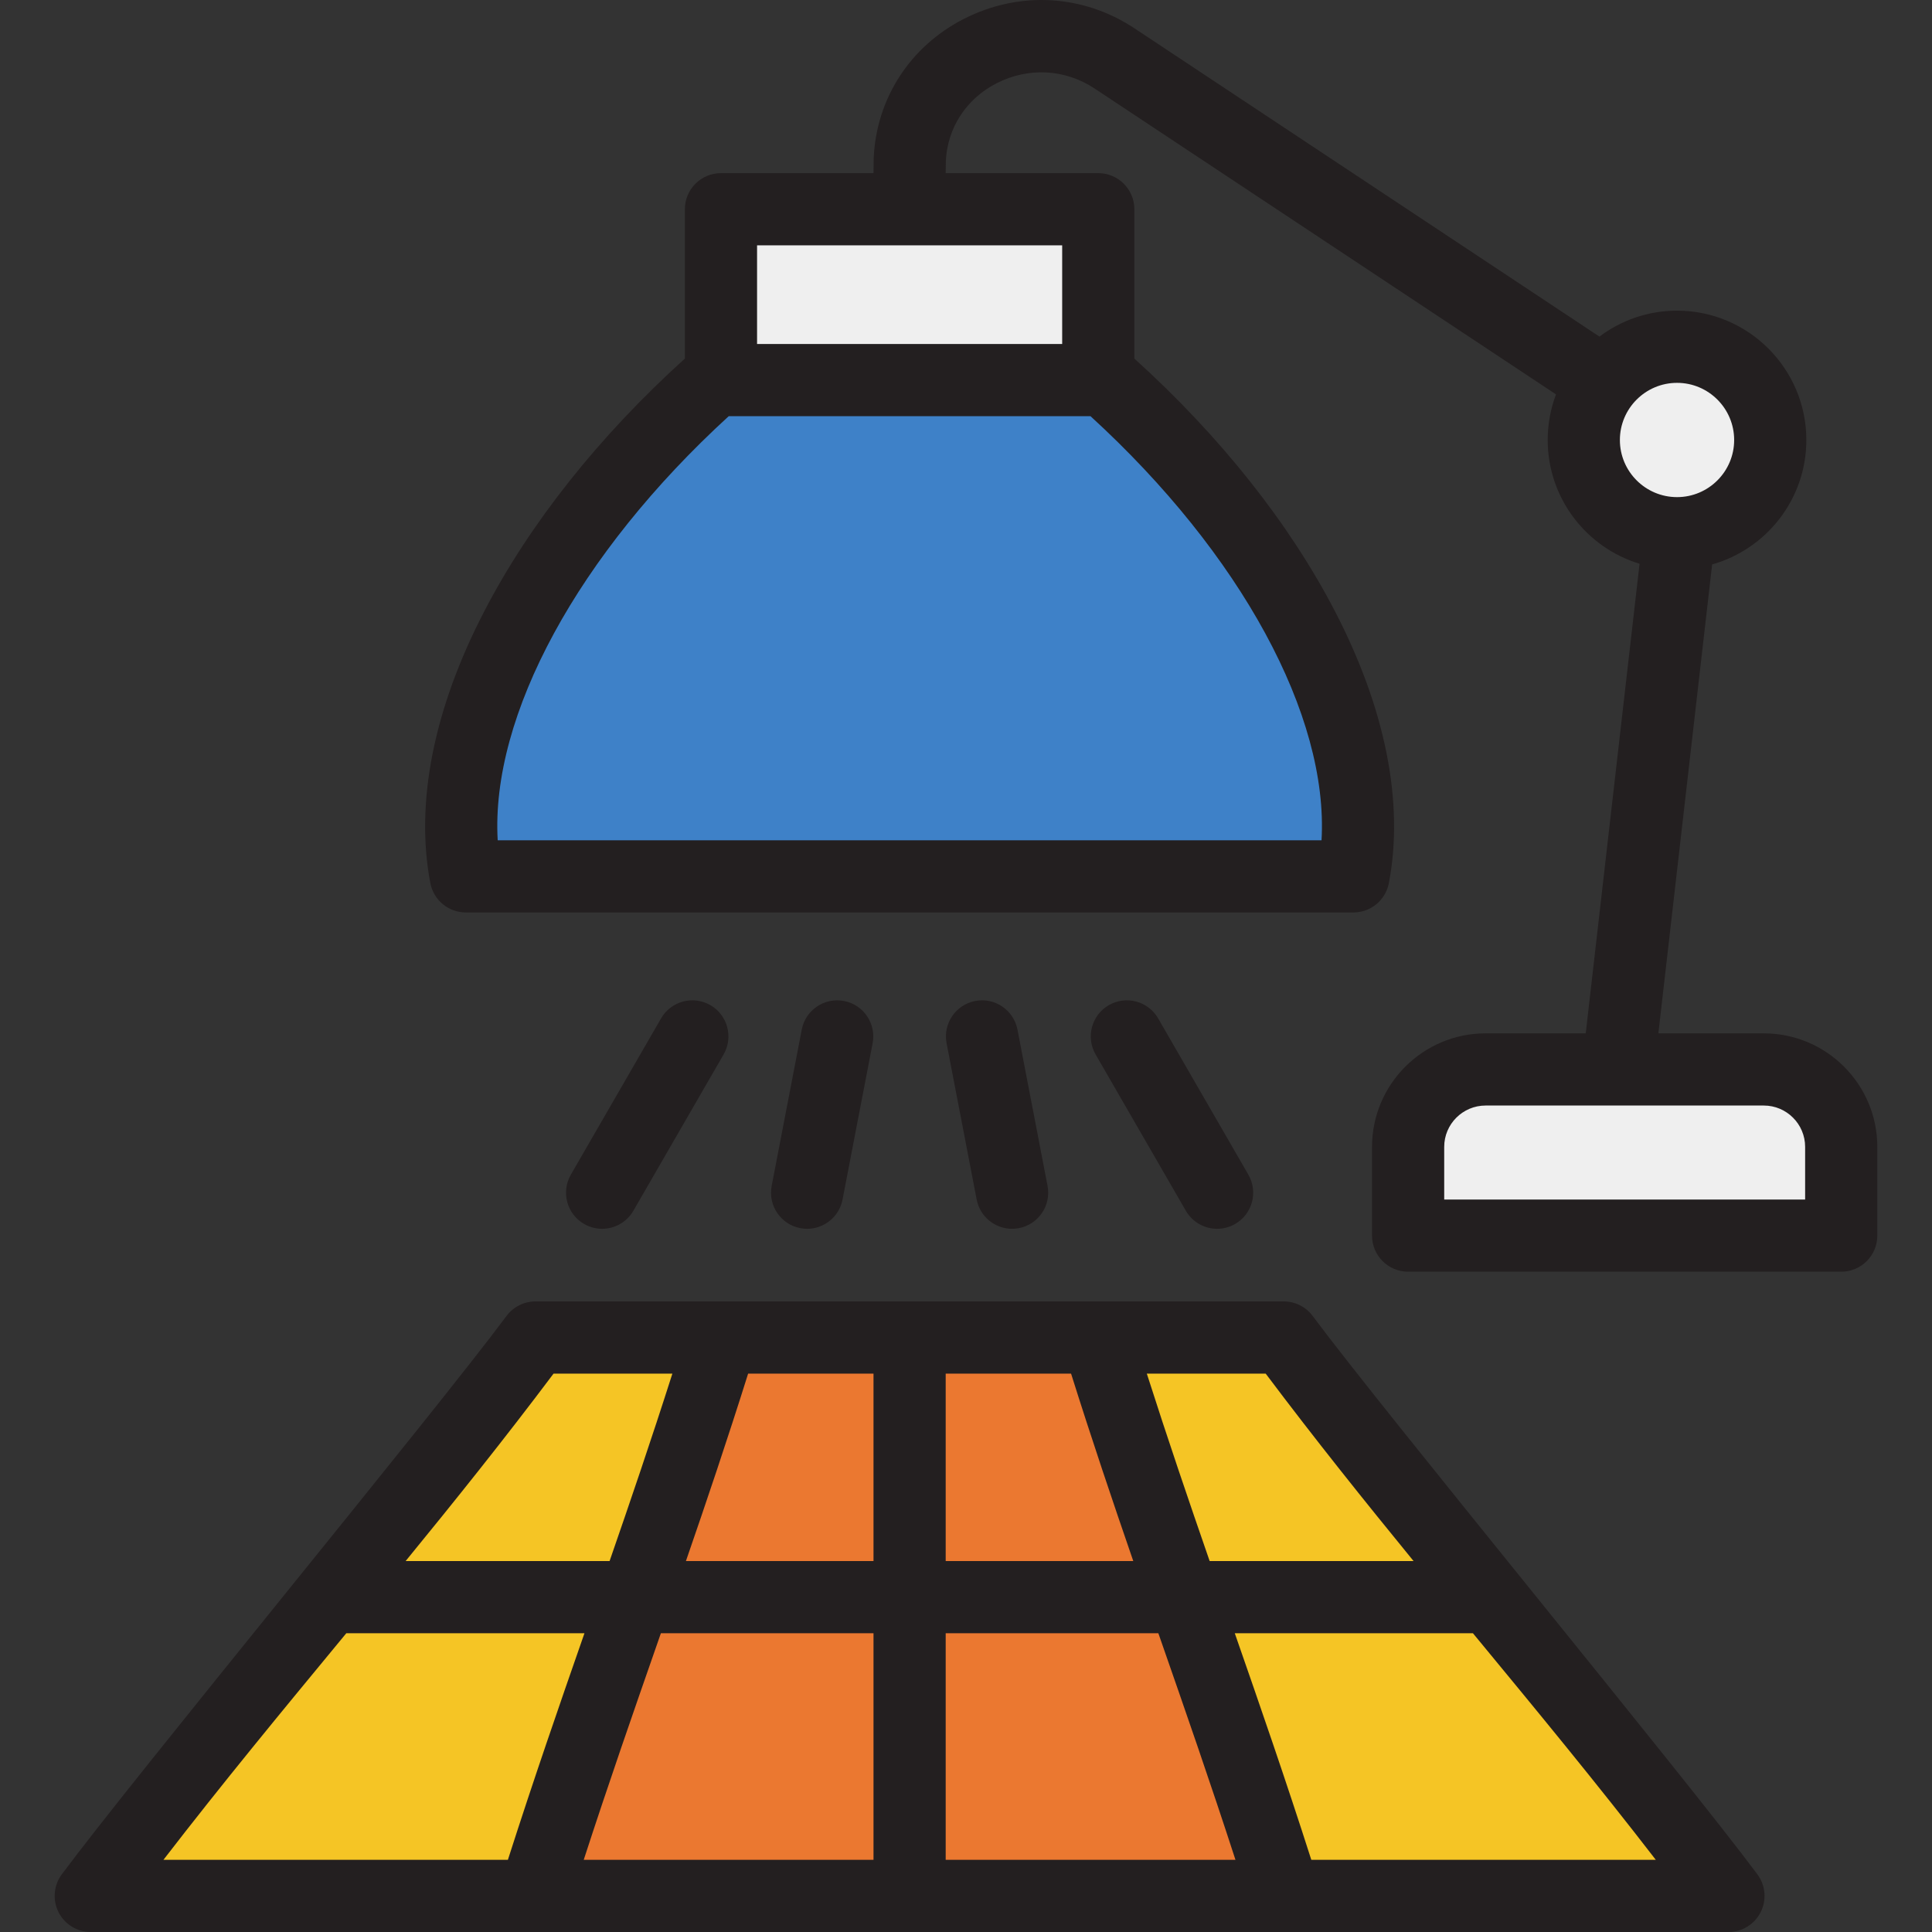
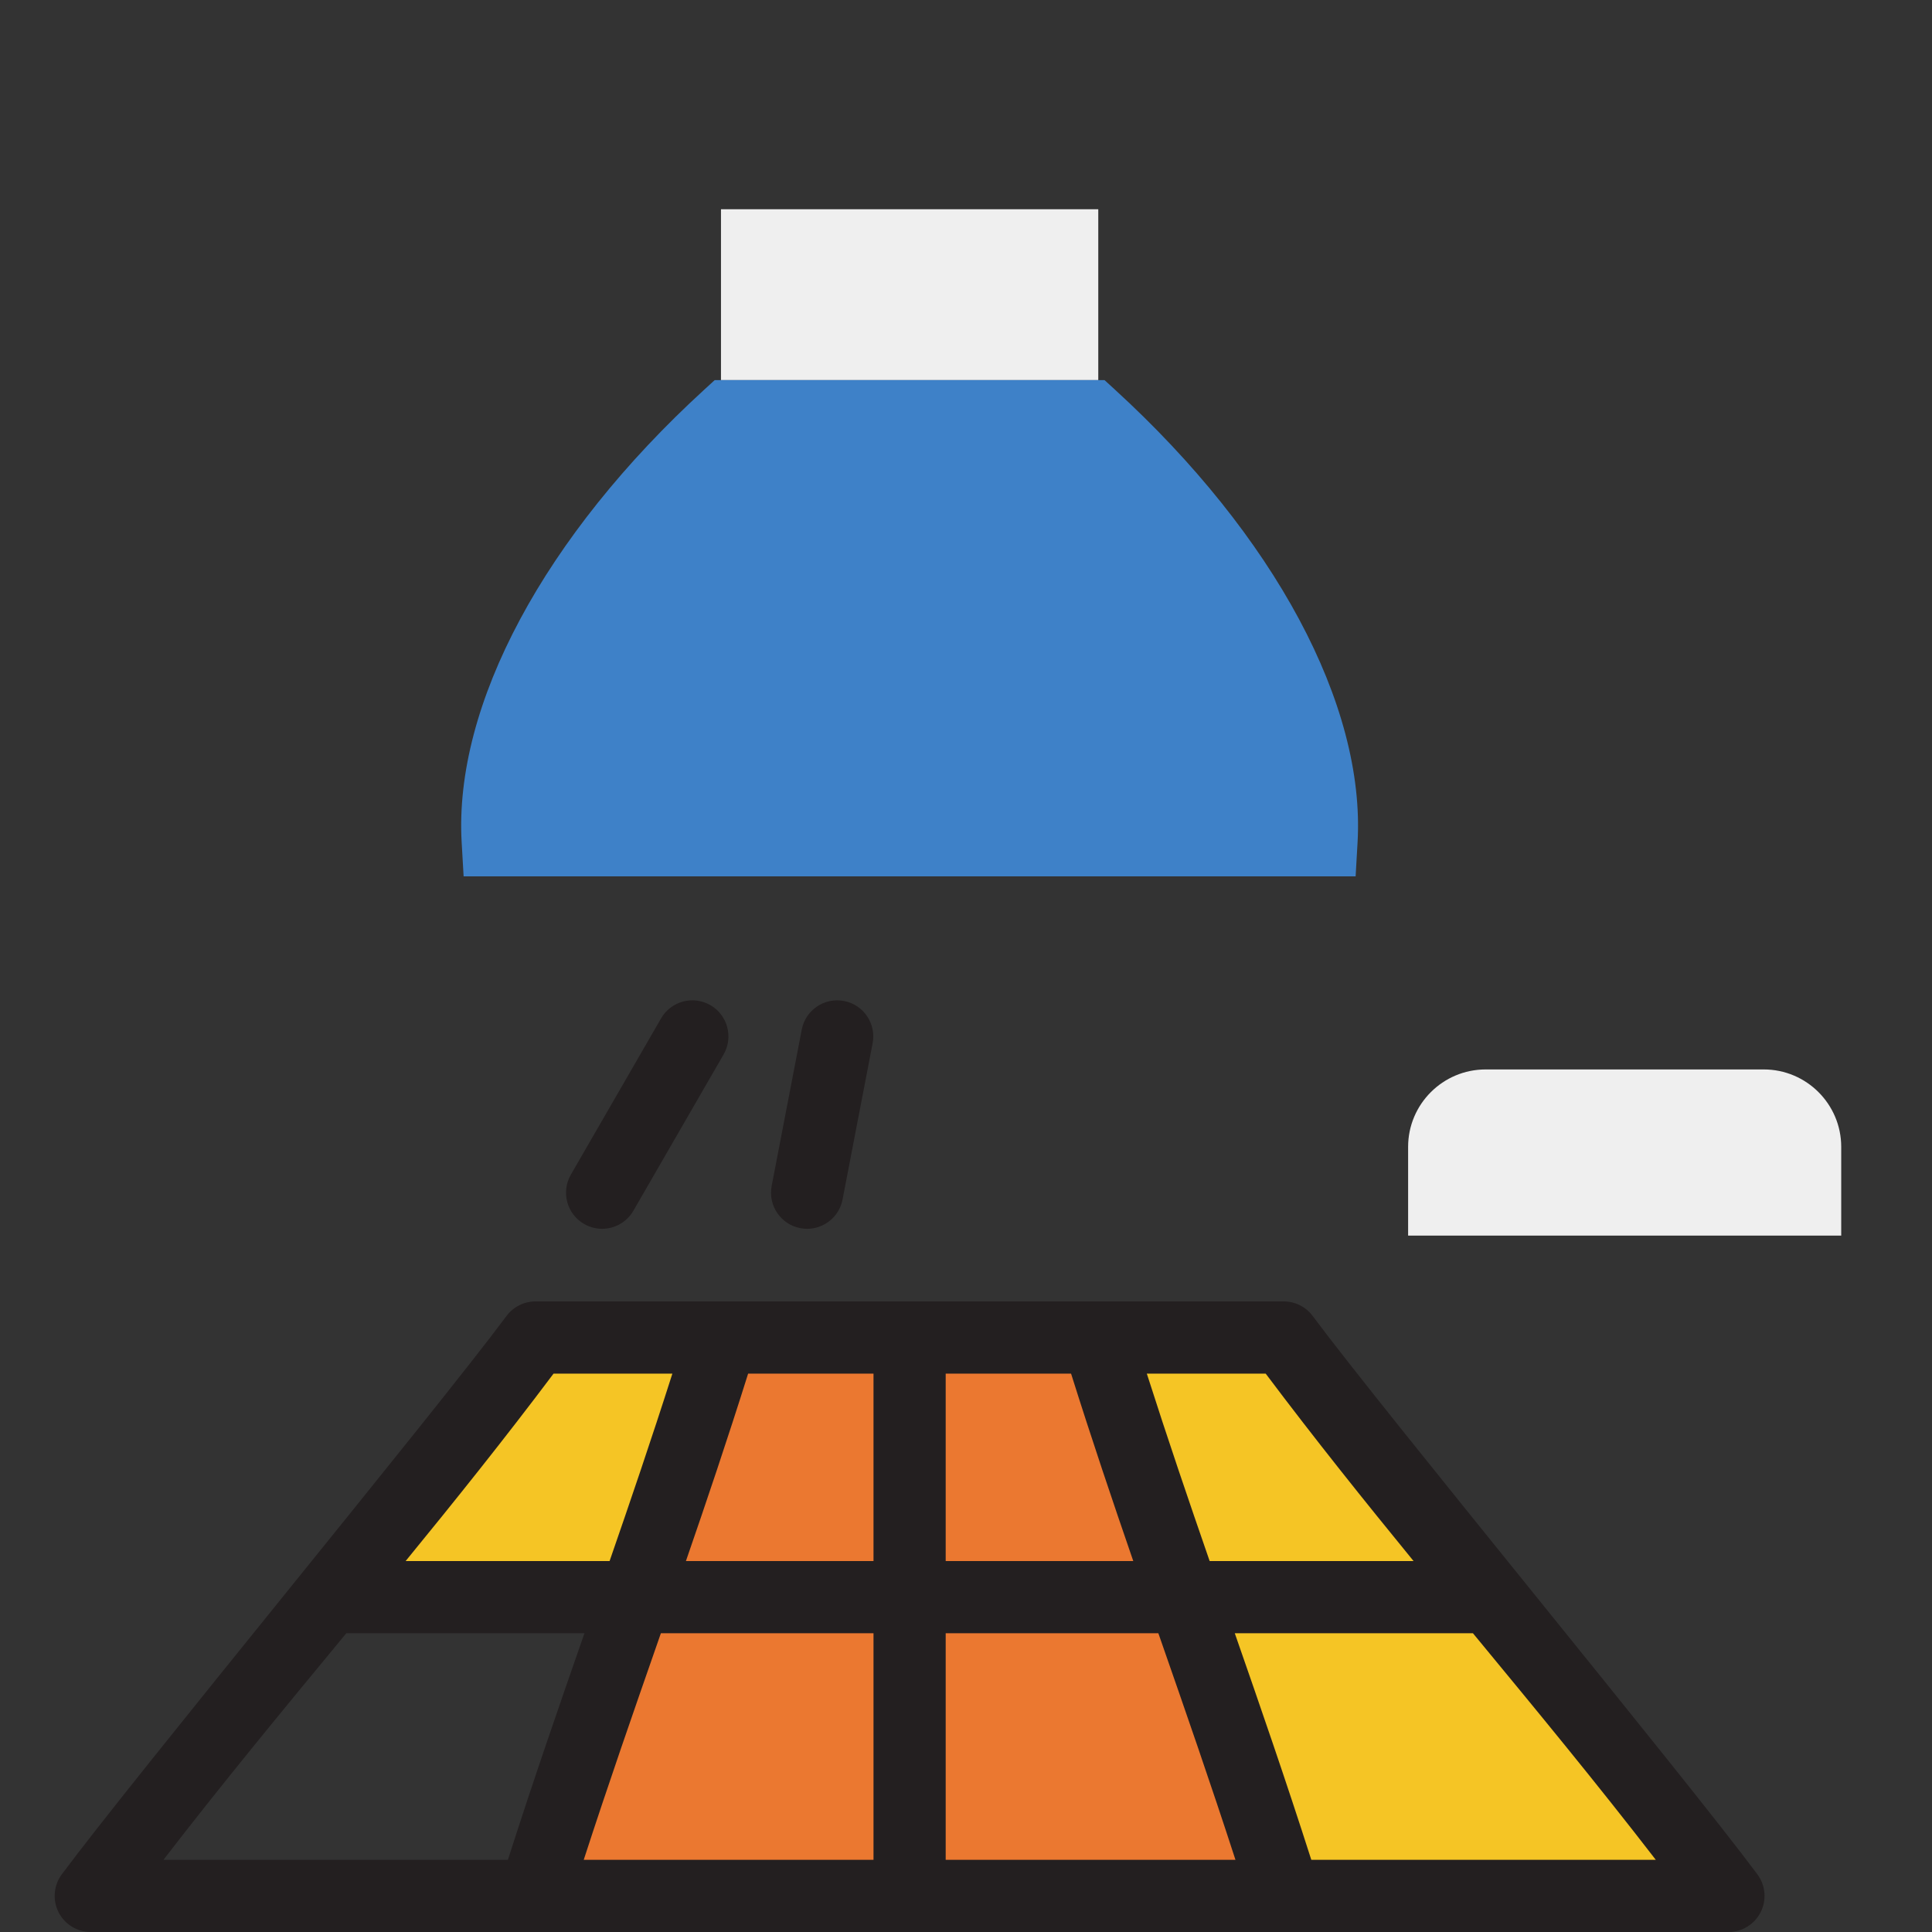
<svg xmlns="http://www.w3.org/2000/svg" version="1.1" id="Layer_1" viewBox="0 0 428.24 428.24" xml:space="preserve">
  <rect x="0" y="0" width="428.24" height="428.24" fill="#333333" stroke="none" />
  <g>
    <path style="fill:#F5C525;" d="M73.029,354.021l10.686-13.064c8.971-10.969,20.782-25.574,32.585-41.29l2.4-3.196h41.284    l-3.326,10.431c-4.899,15.365-9.818,29.723-13.983,41.74l-1.865,5.38L73.029,354.021L73.029,354.021z" />
-     <path style="fill:#F5C525;" d="M19.959,420.24l9.933-12.885c13.183-17.099,26.481-33.208,39.342-48.787l0.174-0.211    c0.315-0.389,0.679-0.827,1.037-1.258l2.558-3.079h67.809l-3.711,10.636c-5.424,15.543-11.197,32.209-16.904,50.024l-1.781,5.56    L19.959,420.24L19.959,420.24z" />
    <path style="fill:#EB7830;" d="M118.379,420.24l3.4-10.471c5.539-17.059,11.124-33.079,16.524-48.573l2.51-7.176h60.805v66.22    H118.379z" />
    <path style="fill:#EB7830;" d="M140.809,354.021l3.669-10.613c5.566-16.103,9.797-28.851,13.719-41.335l1.76-5.603h41.663v57.551    H140.809z" />
    <path style="fill:#EB7830;" d="M201.618,354.021V296.47h41.659l1.762,5.598c4.991,15.855,9.955,30.424,13.722,41.345l3.659,10.608    H201.618z" />
    <path style="fill:#EB7830;" d="M201.618,420.24v-66.22h60.815l2.505,7.166c5.083,14.581,10.84,31.095,16.519,48.583l3.4,10.471    H201.618z" />
    <path style="fill:#F5C525;" d="M284.817,420.24l-1.779-5.563c-5.499-17.196-10.905-32.829-16.895-50.024l-3.704-10.632h67.806    l4.181,5.052c12.721,15.421,25.875,31.366,38.925,48.281l9.942,12.887h-98.476V420.24z" />
    <path style="fill:#F5C525;" d="M262.433,354.021l-1.865-5.38c-4.152-11.981-9.062-26.31-13.991-41.736l-3.334-10.435h41.301    l2.4,3.195c11.725,15.612,23.569,30.269,32.578,41.293l10.673,13.063H262.433z" />
    <path style="fill:#EFEFEF;" d="M312.118,273.88v-19.67c0-9.462,7.703-17.16,17.17-17.16h61.67c9.462,0,17.16,7.698,17.16,17.16    v19.67H312.118z" />
-     <path style="fill:#EFEFEF;" d="M371.728,118.191c-11.397,0-20.67-9.269-20.67-20.66c0-11.397,9.272-20.67,20.67-20.67    c11.392,0,20.66,9.272,20.66,20.67C392.388,108.922,383.12,118.191,371.728,118.191z" />
    <rect x="159.809" y="46.38" style="fill:#EFEFEF;" width="83.63" height="37.87" />
    <path style="fill:#3E81C8;" d="M102.765,194.25l-0.435-7.54c-1.753-30.429,18.358-67.948,53.798-100.363l2.292-2.097h86.404    l2.292,2.097c35.429,32.406,55.541,69.924,53.797,100.36l-0.432,7.543H102.765z" />
    <g>
      <path style="fill:#231F20;" d="M389.538,415.46c-16.55-22.23-82.26-101.85-98.57-123.76c-1.51-2.03-3.89-3.23-6.42-3.23h-165.86     c-2.53,0-4.91,1.2-6.42,3.23c-16.3,21.91-82.02,101.53-98.57,123.76c-1.8,2.43-2.08,5.67-0.73,8.37c1.36,2.71,4.13,4.41,7.15,4.41     h363c3.03,0,5.79-1.7,7.15-4.41C391.628,421.13,391.348,417.891,389.538,415.46z M280.548,304.47     c10.92,14.54,21.92,28.26,32.78,41.55h-45.2c-4.61-13.3-9.29-27.03-13.93-41.55H280.548z M209.618,304.47h27.79     c4.59,14.58,9.22,28.3,13.79,41.55h-41.58L209.618,304.47L209.618,304.47z M122.698,304.47h26.34     c-4.63,14.521-9.31,28.25-13.92,41.55h-45.21C100.778,332.73,111.778,319.01,122.698,304.47z M36.228,412.241     c13.16-17.07,26.43-33.14,39.35-48.79c0.39-0.48,0.79-0.96,1.18-1.43h52.79c-5.58,15.99-11.29,32.49-16.97,50.22H36.228z      M193.618,412.241h-64.23c5.51-16.97,11.07-32.92,16.47-48.41c0.21-0.6,0.42-1.21,0.63-1.81h47.13L193.618,412.241     L193.618,412.241z M193.618,346.02h-41.58c4.58-13.25,9.21-26.97,13.79-41.55h27.79L193.618,346.02L193.618,346.02z      M209.618,412.241v-50.22h47.14c0.21,0.6,0.42,1.21,0.63,1.81c5.4,15.49,10.95,31.44,16.46,48.41H209.618z M290.658,412.241     c-5.67-17.73-11.39-34.23-16.96-50.22h52.79c0.39,0.47,0.79,0.96,1.18,1.43c12.91,15.65,26.18,31.72,39.35,48.79H290.658z" />
      <path style="fill:#231F20;" d="M133.455,272.371c2.765,0,5.454-1.435,6.936-4.001l20-34.642c2.209-3.826,0.898-8.719-2.928-10.929     c-3.827-2.207-8.719-0.898-10.928,2.929l-20,34.642c-2.209,3.826-0.898,8.719,2.928,10.929     C130.723,272.025,132.098,272.371,133.455,272.371z" />
      <path style="fill:#231F20;" d="M178.91,272.372c3.758,0,7.11-2.662,7.847-6.49l6.667-34.642c0.835-4.339-2.005-8.532-6.344-9.367     c-4.338-0.833-8.533,2.005-9.368,6.344l-6.667,34.642c-0.835,4.339,2.005,8.532,6.344,9.367     C177.9,272.324,178.408,272.372,178.91,272.372z" />
-       <path style="fill:#231F20;" d="M224.331,272.372c0.501,0,1.01-0.048,1.521-0.146c4.339-0.835,7.179-5.028,6.344-9.367     l-6.667-34.642c-0.835-4.339-5.035-7.183-9.368-6.344c-4.339,0.835-7.179,5.028-6.344,9.367l6.667,34.642     C217.221,269.709,220.572,272.372,224.331,272.372z" />
-       <path style="fill:#231F20;" d="M269.786,272.371c1.357,0,2.733-0.346,3.993-1.072c3.826-2.21,5.137-7.103,2.928-10.929l-20-34.642     c-2.209-3.826-7.102-5.135-10.928-2.929c-3.826,2.21-5.137,7.103-2.928,10.929l20,34.642     C264.332,270.936,267.021,272.371,269.786,272.371z" />
-       <path style="fill:#231F20;" d="M390.958,229.05h-23.37l11.92-103.94c12.04-3.4,20.88-14.48,20.88-27.58     c0-15.81-12.86-28.67-28.66-28.67c-6.45,0-12.41,2.14-17.2,5.75L251.479,6.29c-11.4-7.56-25.52-8.35-37.78-2.13     c-11.95,6.08-19.44,17.62-20.04,30.88c-0.02,0.61-0.04,3.34-0.04,3.34h-33.81c-4.42,0-8,3.58-8,8v33.1     c-19.02,17.2-34.4,36.56-44.51,56.1c-11.19,21.6-15.3,42.41-11.91,60.17c0.72,3.77,4.02,6.5,7.86,6.5h196.75     c3.83,0,7.13-2.73,7.85-6.5c3.4-17.76-0.72-38.57-11.9-60.17c-10.11-19.54-25.49-38.9-44.51-56.1v-33.1c0-4.42-3.59-8-8-8h-33.82     c0,0,0.01-2.25,0.03-2.63c0.33-7.42,4.56-13.9,11.3-17.32c7.05-3.58,15.16-3.13,21.69,1.2l102.26,67.79     c-1.19,3.15-1.84,6.55-1.84,10.11c0,12.92,8.59,23.87,20.36,27.43l-11.93,104.09h-22.2c-13.88,0-25.17,11.29-25.17,25.16v19.67     c0,4.42,3.58,8,8,8h96c4.42,0,8-3.58,8-8v-19.67C416.118,240.34,404.828,229.05,390.958,229.05z M292.928,186.25h-182.61     c-1.59-27.59,17.81-63.45,51.21-94h80.19C275.118,122.8,294.508,158.661,292.928,186.25z M235.438,54.38v21.87h-67.63V54.38     H235.438z M359.058,97.53c0-6.99,5.68-12.67,12.67-12.67c6.98,0,12.66,5.68,12.66,12.67c0,6.98-5.68,12.66-12.66,12.66     C364.738,110.19,359.058,104.51,359.058,97.53z M400.118,265.88h-80v-11.67c0-5.05,4.12-9.16,9.17-9.16h29.34     c0.01,0,0.02,0,0.02,0h32.31c5.05,0,9.16,4.11,9.16,9.16V265.88z" />
    </g>
  </g>
</svg>